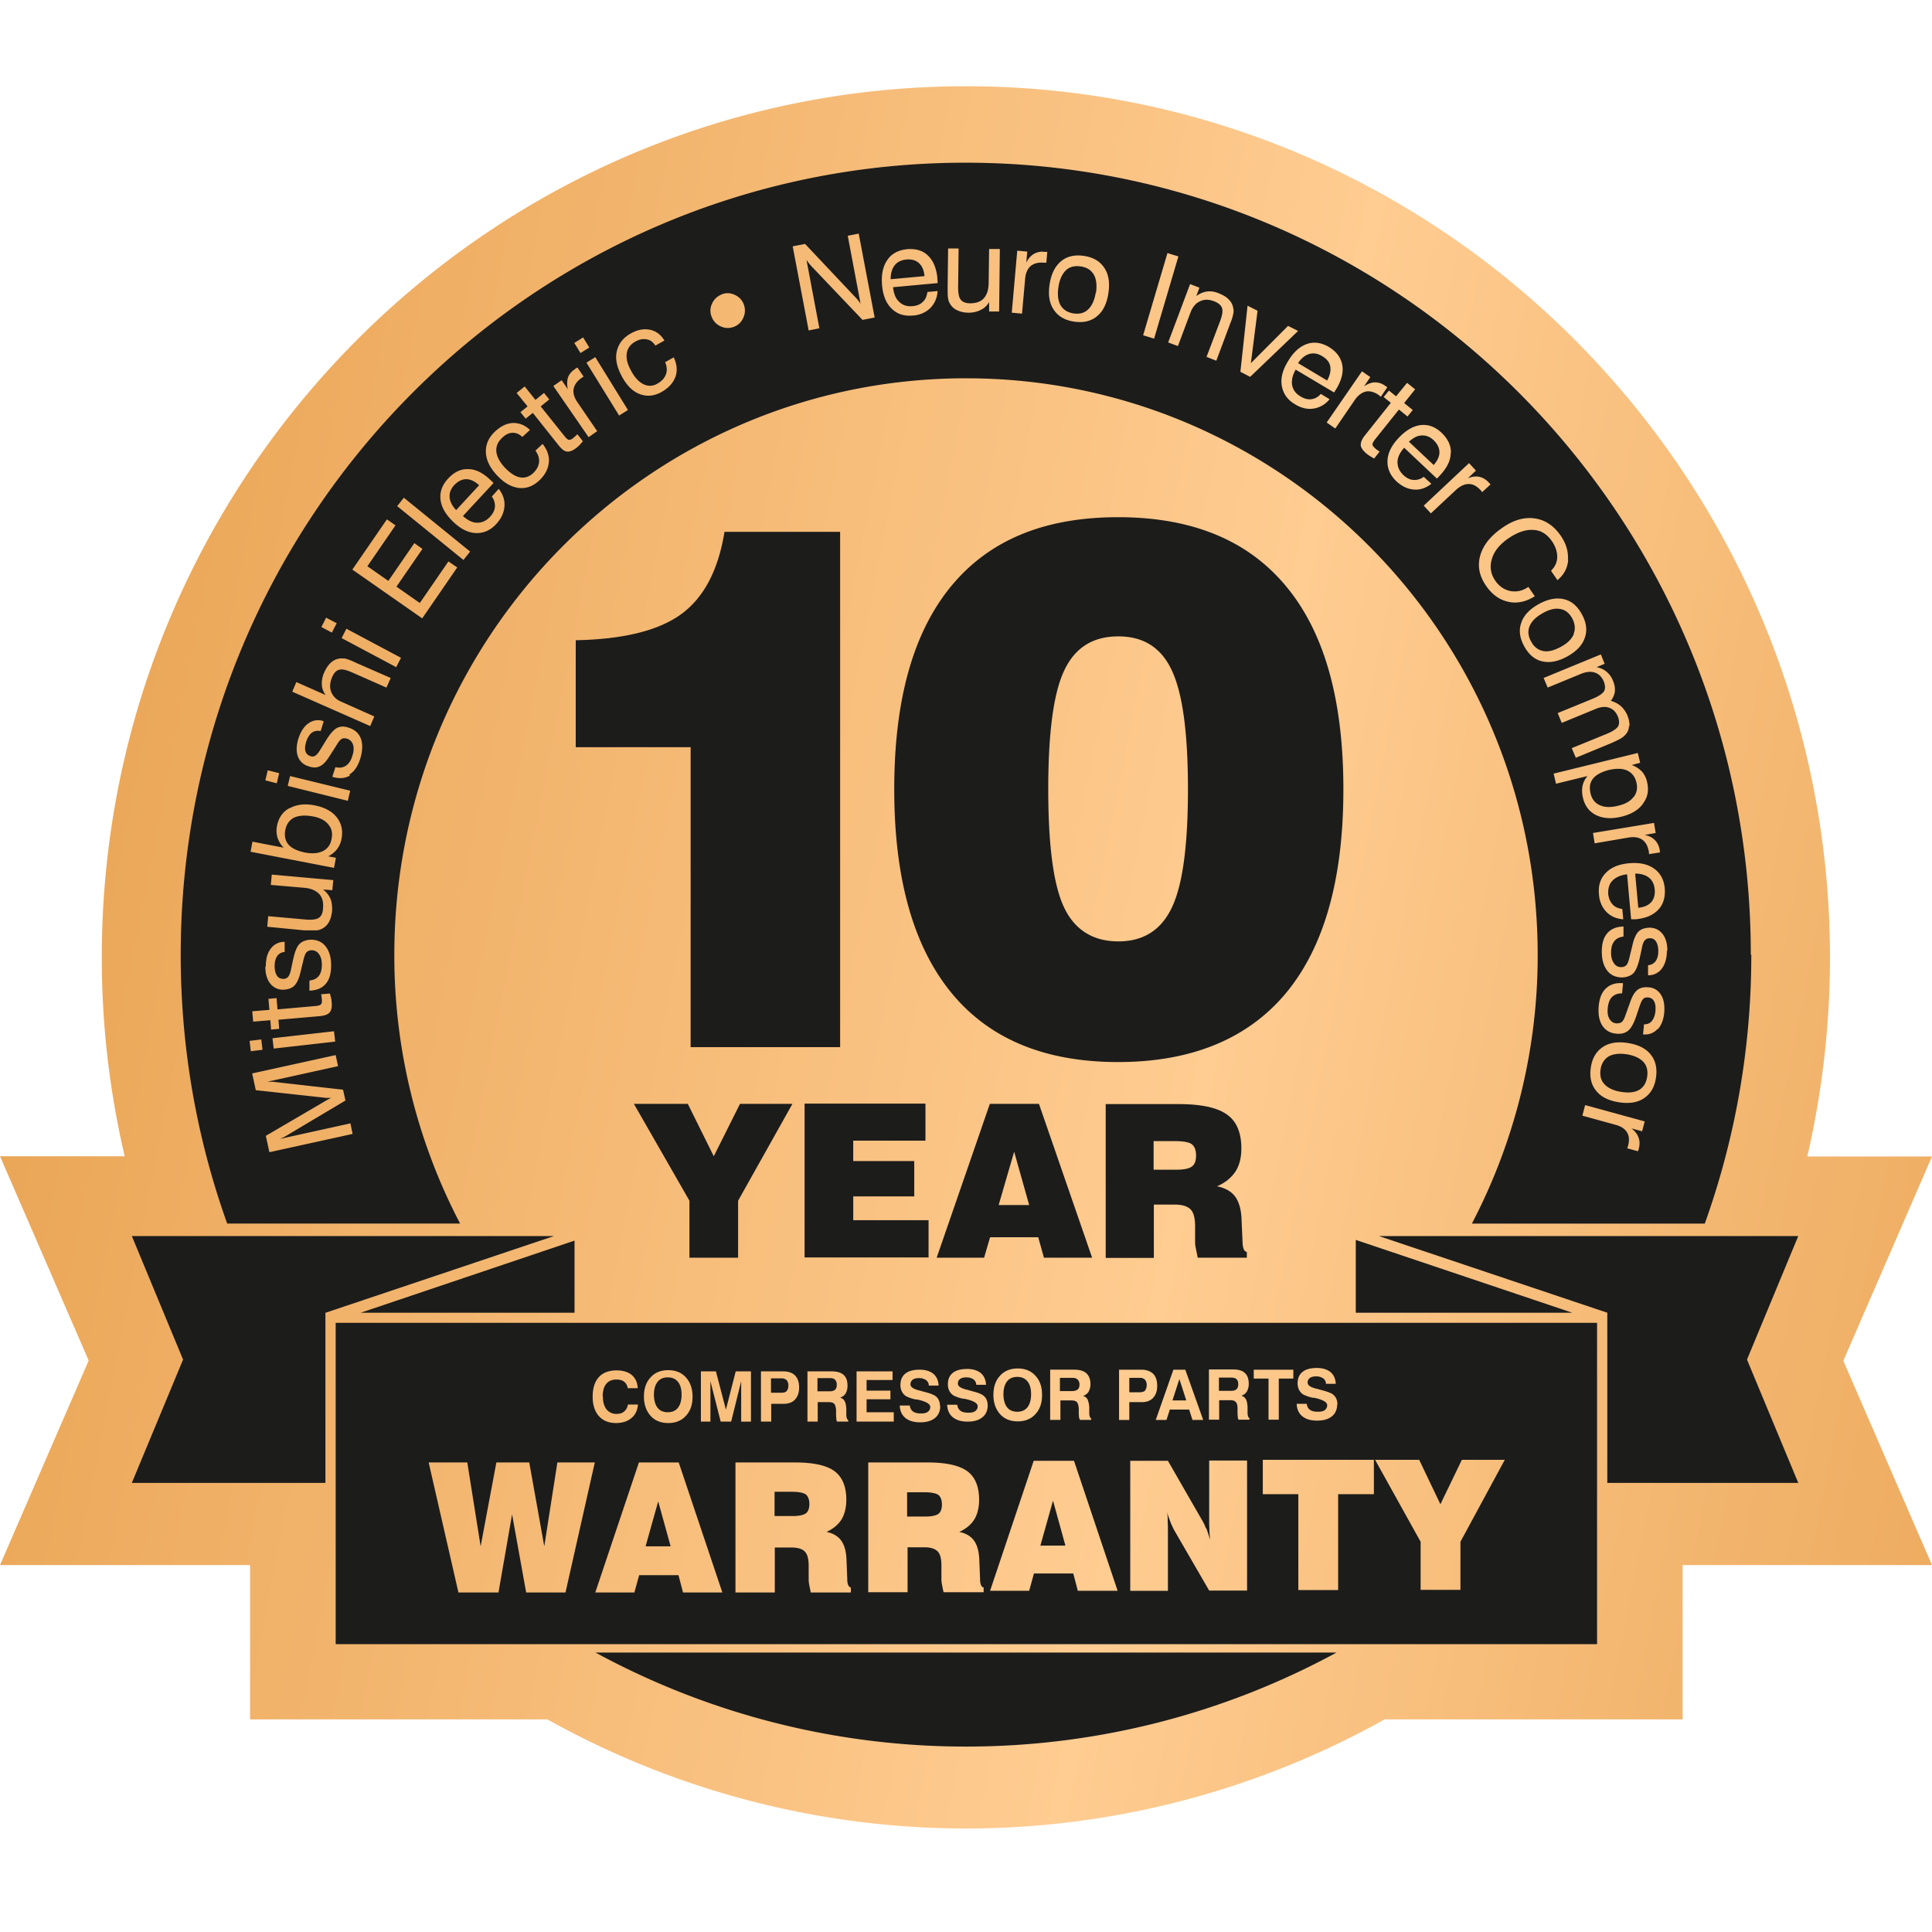
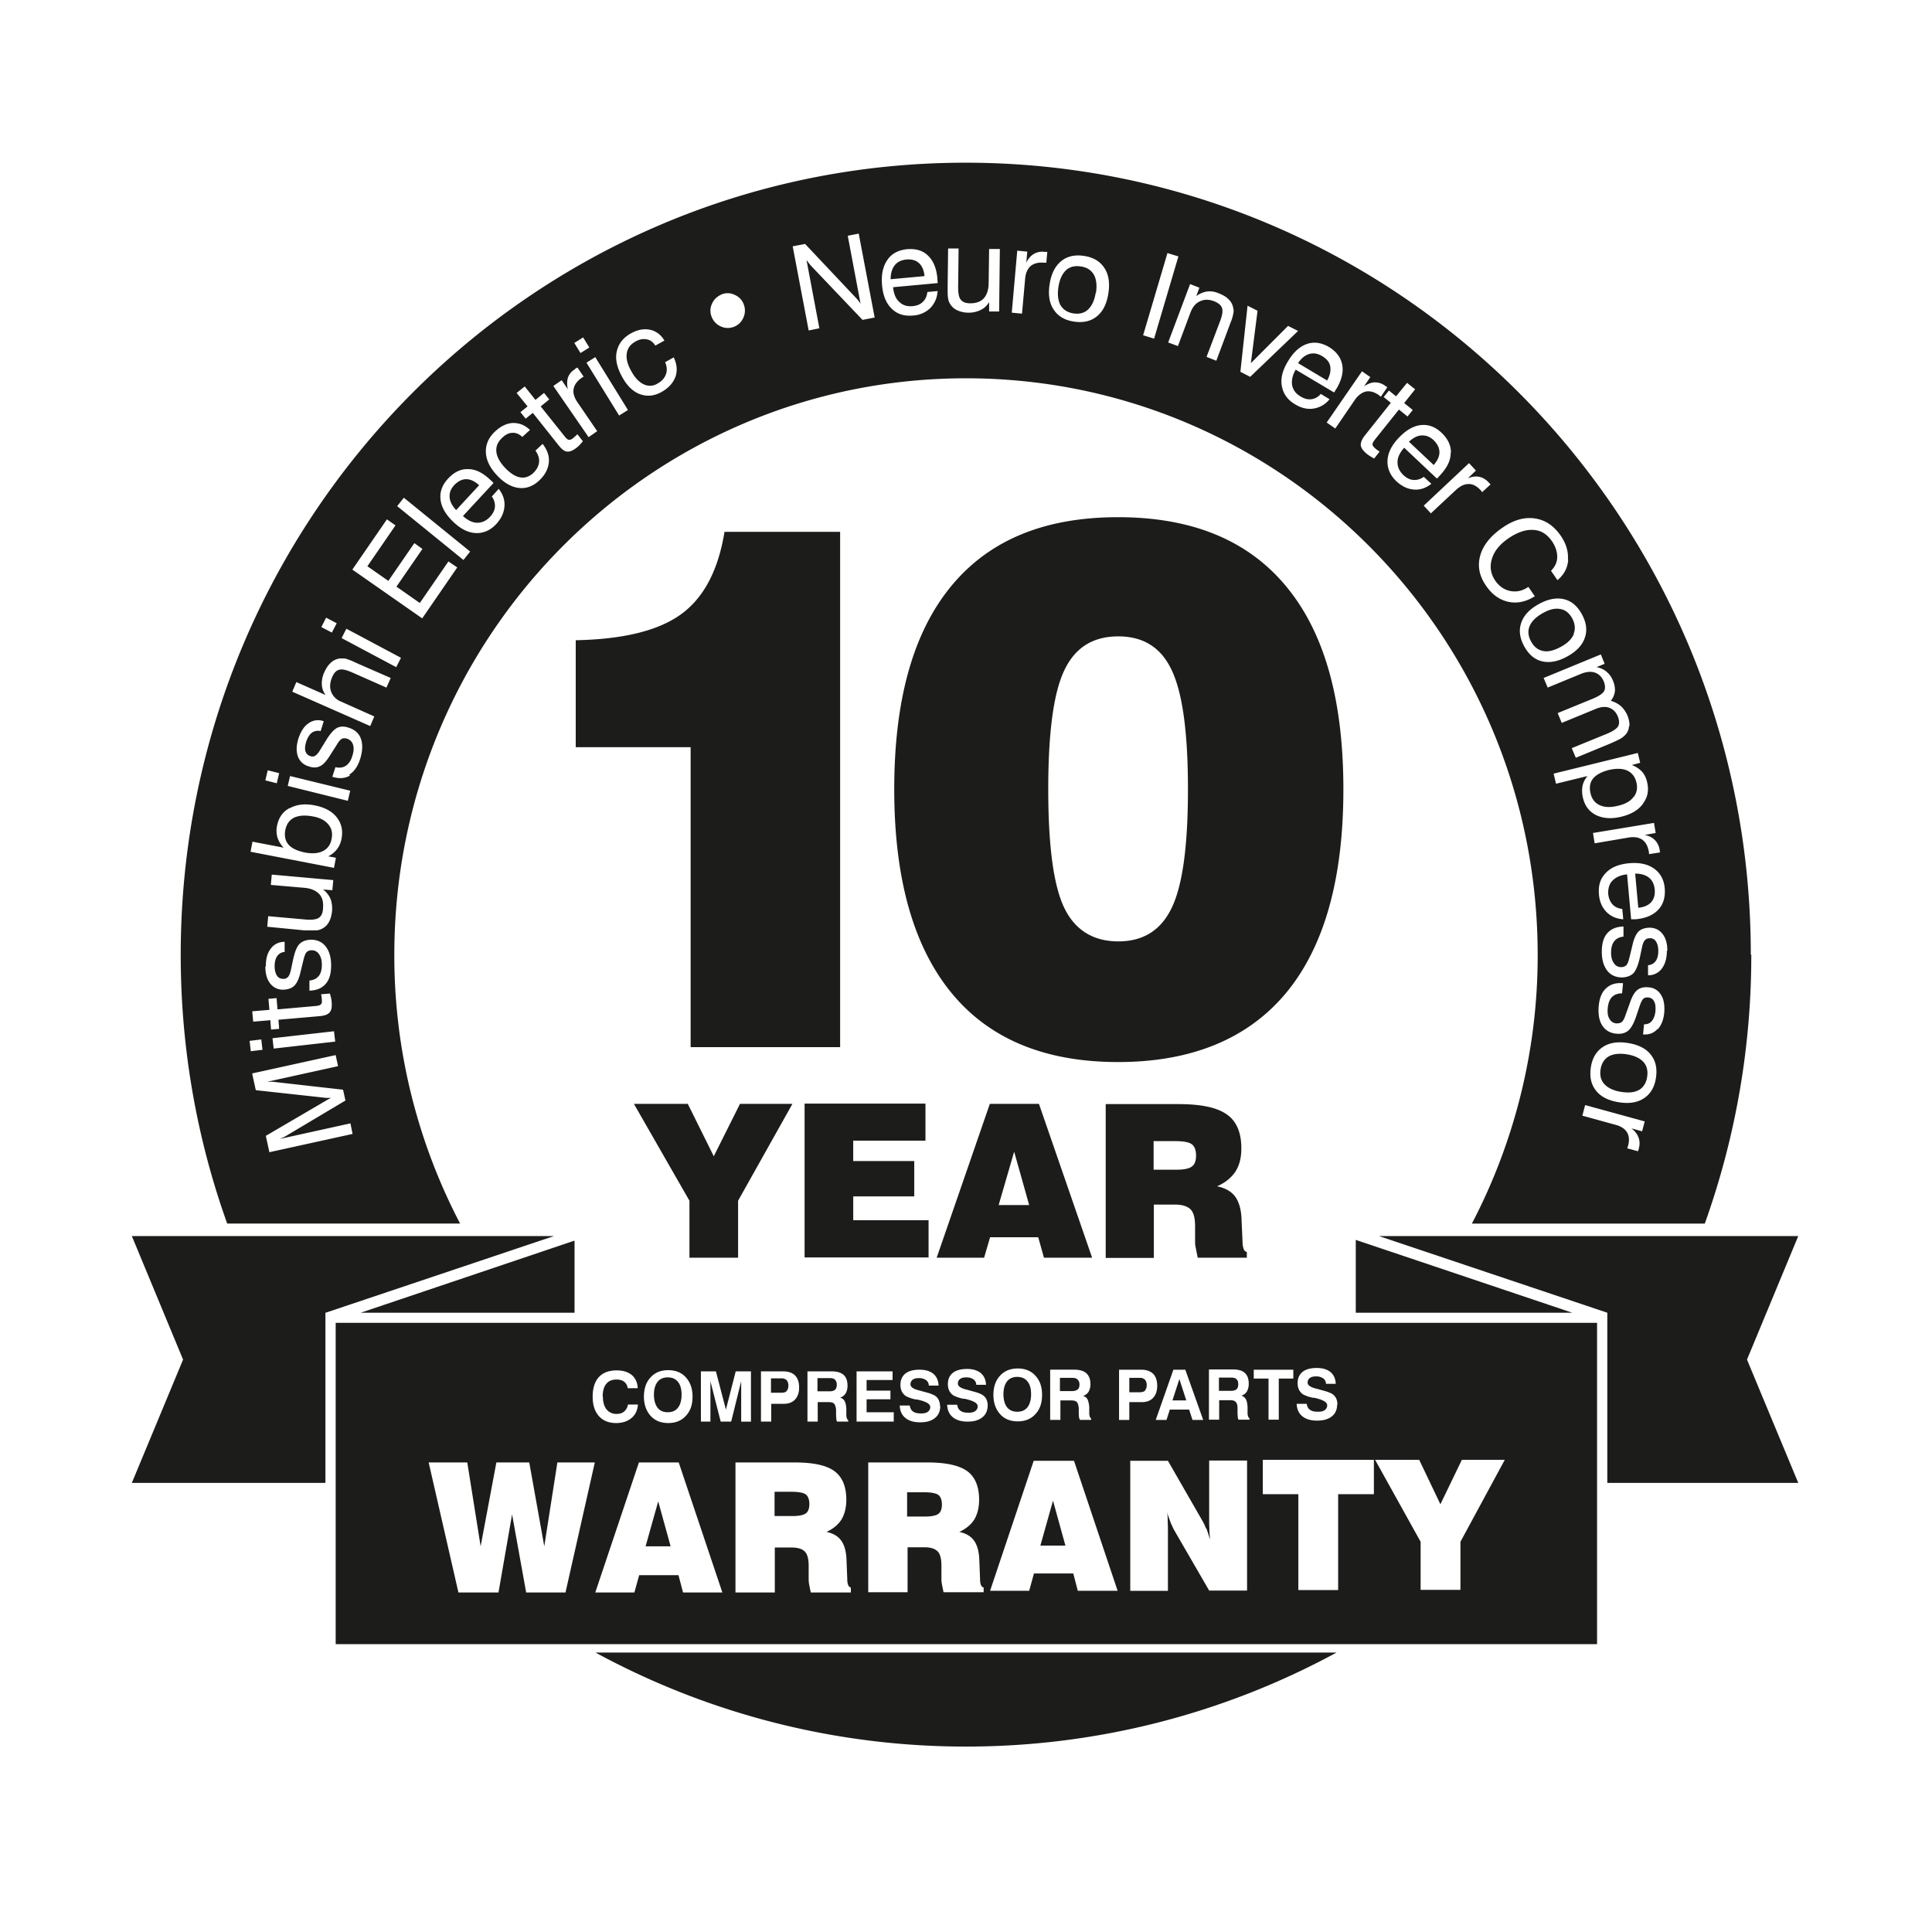
<svg xmlns="http://www.w3.org/2000/svg" width="112" height="112" fill="none">
-   <path d="M5.901 55.493a50.5 50.5 0 001.327 11.536H0l5.141 11.844L0 90.728h14.498v8.945h17.234A49.786 49.786 0 0056 106c8.5 0 16.86-2.187 24.269-6.326h17.275V90.73H112l-5.141-11.843L112 67.043h-7.228a51.255 51.255 0 001.313-11.536C106.085 27.655 83.627 5 56 5 28.373 5 5.901 27.655 5.901 55.493z" fill="url(#paint0_linear_4904_45339)" />
  <path d="M77.477 95.801H34.523A44.92 44.92 0 0056 101.25a44.92 44.92 0 0021.477-5.448zM95 63.198c.262-.153.428-.404.484-.752.055-.349 0-.641-.208-.878-.207-.223-.525-.376-.953-.446-.442-.07-.788-.028-1.05.111-.263.154-.43.405-.484.753-.056.348.013.64.22.864.208.222.526.376.954.445.443.07.788.042 1.05-.111m-77.96-15.786c-.276.14-.442.376-.511.71-.07.349 0 .642.18.85.193.223.497.363.94.46.442.084.787.056 1.064-.083.276-.14.442-.377.497-.71.07-.335 0-.614-.194-.837-.193-.237-.497-.39-.898-.46-.442-.083-.801-.055-1.078.07zm9.384-17.82l1.34-1.45c-.248-.222-.497-.348-.745-.348-.25 0-.47.112-.692.335-.207.223-.29.446-.276.696.014.251.138.502.373.753m25.195-13.376l1.962-.181c-.027-.334-.138-.585-.318-.752-.18-.168-.428-.237-.732-.21-.29.028-.525.14-.677.335-.152.195-.235.46-.235.808zm11.899.808c.07-.446.028-.794-.11-1.059-.153-.264-.387-.432-.747-.487-.345-.056-.636 0-.87.209-.222.209-.374.53-.443.961-.069.446-.027.794.11 1.059.153.265.402.432.747.488.346.055.636-.014.857-.223.221-.21.373-.53.442-.962m13.42 5.072c.166-.293.22-.557.18-.808-.042-.251-.208-.446-.47-.6-.25-.153-.498-.194-.747-.125-.235.07-.456.237-.65.53l1.7 1.017-.013-.014zm6.164 4.918c.22-.25.345-.501.345-.752 0-.25-.11-.474-.332-.697-.22-.209-.456-.292-.69-.278-.25 0-.498.139-.747.362l1.437 1.351-.013.014zm8.126 9.767c.11-.278.083-.571-.083-.892-.18-.32-.415-.501-.705-.543-.304-.056-.635.028-1.022.251-.388.223-.636.474-.747.752-.11.279-.083.585.097.892.166.307.4.488.705.543.304.056.636-.041 1.023-.25.386-.21.635-.46.746-.753m3.469 9.46c.18-.236.235-.529.152-.85-.083-.334-.263-.556-.54-.682-.276-.125-.635-.125-1.063-.028-.429.112-.733.279-.913.502-.18.223-.22.515-.138.864.083.334.263.557.553.682.29.126.65.126 1.078.014.4-.097.691-.264.87-.515m1.01 6.116c.165-.18.234-.432.207-.738-.028-.293-.138-.53-.332-.683-.193-.153-.456-.237-.801-.237l.18 1.979c.331-.028.58-.14.746-.32zm.912 2.815c0 .432-.097.766-.29 1.03a.961.961 0 01-.802.391v-.585a.588.588 0 00.442-.237c.097-.14.152-.334.152-.585 0-.251-.055-.432-.138-.558a.385.385 0 00-.373-.18.347.347 0 00-.277.125c-.069.083-.124.223-.165.446l-.125.585c-.097.418-.22.71-.36.864-.151.153-.372.237-.649.25-.373 0-.663-.125-.87-.39-.208-.265-.318-.627-.318-1.1 0-.46.097-.823.318-1.073.22-.251.525-.377.94-.39v.585c-.236.028-.415.111-.54.278-.124.154-.18.377-.18.655 0 .265.056.46.167.613a.472.472 0 00.414.223.405.405 0 00.304-.111c.07-.07.125-.223.18-.446l.166-.683c.083-.39.207-.655.345-.808.152-.153.36-.223.636-.237.318 0 .567.112.76.349.194.236.29.57.29.989m-.539-2.369c-.29.307-.718.488-1.299.544h-.262l-.235-2.606c-.373.042-.65.167-.843.362-.194.195-.263.46-.25.78.029.251.112.447.25.6.138.153.331.237.566.265l.056.599c-.401-.028-.72-.168-.982-.432-.248-.265-.4-.6-.428-1.031-.041-.502.083-.906.4-1.226.305-.32.747-.502 1.328-.558.607-.056 1.091.042 1.464.307.36.25.58.64.622 1.142.042.516-.083.934-.373 1.24m.083-3.316l-.622.098v-.056c0-.014 0-.056-.014-.098-.055-.32-.18-.543-.373-.682-.207-.14-.47-.181-.801-.126l-1.963.335-.097-.6 3.538-.584.097.585-.636.111c.25.056.456.153.595.307.138.139.235.334.276.57 0 .043 0 .084.014.098v.056m-.981-2.842c-.263.362-.677.613-1.244.752-.567.14-1.05.112-1.465-.083-.4-.195-.663-.53-.774-1.004a1.653 1.653 0 01-.028-.682c.042-.21.138-.404.29-.585l-1.824.445-.138-.585 4.879-1.198.138.571-.484.126c.249.097.429.223.58.376.139.153.25.362.305.613.11.474.041.878-.235 1.24m-.816-4.5a.733.733 0 01-.193.501 1.06 1.06 0 01-.263.223c-.11.07-.29.153-.539.265l-.096.042-1.99.822-.236-.558 2.046-.836c.332-.139.539-.278.636-.418.082-.139.082-.334 0-.557-.111-.279-.277-.446-.512-.53-.22-.083-.497-.055-.788.07l-1.962.808-.235-.57 2.045-.837c.332-.14.54-.279.636-.418.083-.14.083-.32 0-.557-.11-.265-.276-.446-.511-.53-.235-.083-.498-.055-.788.056l-1.962.808-.235-.557 3.317-1.365.22.543-.47.195c.236.042.443.14.595.279.166.139.29.32.373.543.083.209.11.404.097.585a1.168 1.168 0 01-.235.544c.235.07.442.18.594.32.152.14.277.32.373.543.083.223.125.418.11.613m-2.584-5.14c-.138.431-.483.793-1.008 1.086-.525.293-1.01.39-1.451.293-.443-.098-.788-.39-1.05-.864-.263-.474-.332-.934-.18-1.366.138-.432.483-.794 1.008-1.087.526-.292 1.01-.39 1.451-.292.443.097.788.39 1.05.864.263.474.332.933.18 1.365zm-.967-4.515c-.028.46-.235.864-.622 1.184l-.373-.543c.235-.237.36-.502.36-.808 0-.293-.097-.6-.305-.906-.29-.418-.65-.64-1.091-.655-.443-.028-.927.14-1.452.502-.497.348-.815.738-.94 1.184-.138.446-.069.864.194 1.254.235.335.525.53.87.6.36.069.706 0 1.051-.238l.373.544c-.511.32-1.022.432-1.534.32-.511-.111-.94-.418-1.285-.92-.4-.57-.512-1.156-.346-1.755.166-.6.595-1.142 1.286-1.616.635-.446 1.257-.627 1.865-.544.609.084 1.106.418 1.507.99.318.46.456.92.428 1.379M86.39 28.1l-.47.433s-.014-.028-.028-.042c0-.014-.027-.042-.055-.07-.221-.237-.442-.362-.691-.362-.249 0-.484.111-.733.334L82.95 29.76l-.415-.446 2.626-2.466.4.432-.47.446c.25-.098.457-.126.664-.084.194.042.373.14.54.32l.068.07c.014.014.028.028.042.056m-2.308-1.825c0 .432-.208.85-.608 1.282-.056.055-.083.097-.111.125a.368.368 0 01-.083.07l-1.893-1.784c-.25.279-.387.558-.387.836 0 .279.11.53.345.753.18.167.373.264.58.278a.884.884 0 00.595-.181l.442.404c-.318.25-.65.362-1.009.334-.359-.027-.69-.18-1.009-.473-.359-.335-.538-.739-.525-1.184.014-.446.221-.878.622-1.31.415-.446.843-.71 1.285-.767.443-.055.844.084 1.217.432.373.349.566.753.552 1.17m-2.086-3.664l-.622.78.497.405-.304.376-.497-.404-1.382 1.728c-.097.125-.152.222-.152.292 0 .07.055.14.152.223a.588.588 0 00.096.084c.042.027.097.07.166.111l-.318.404a11.59 11.59 0 01-.235-.14 2.025 2.025 0 01-.18-.125c-.22-.18-.345-.348-.359-.501-.013-.153.056-.348.235-.571l1.507-1.895-.415-.335.304-.376.415.335.636-.78.47.375-.014.014zm-1.617-.111l-.36.53-.041-.042c-.014 0-.042-.028-.07-.056-.262-.181-.51-.251-.746-.21-.234.057-.456.21-.65.489l-1.132 1.657-.498-.348 2.046-2.968.483.335-.36.53c.222-.14.43-.224.623-.224.207 0 .4.056.594.195.041.028.07.042.083.056.014 0 .028.028.041.042m-2.943.07s-.07.111-.083.139c-.014.028-.042.056-.056.084l-2.225-1.324c-.193.334-.248.627-.207.906.055.264.207.487.498.654.207.126.414.182.622.154a.828.828 0 00.539-.307l.51.307a1.462 1.462 0 01-.925.543c-.36.056-.719-.028-1.078-.25-.428-.252-.677-.6-.76-1.046-.083-.432.028-.905.332-1.407.304-.53.677-.878 1.091-1.031.415-.153.843-.098 1.286.153.442.265.704.613.787 1.031.083.418-.027.878-.318 1.38m-2.252-3.316l-2.764 2.647-.567-.293.415-3.831.58.292-.387 3.038 2.156-2.16.58.293-.013.014zm-3.745-1.017a2.24 2.24 0 01-.166.543l-.056.153-.76 2.034-.566-.223.787-2.075c.125-.335.166-.586.111-.753-.055-.167-.207-.293-.442-.39-.318-.125-.595-.125-.843 0-.25.111-.429.334-.553.669l-.719 1.922-.566-.209 1.271-3.385.539.209-.18.488c.208-.154.415-.237.622-.265.208-.028.429 0 .664.097.248.098.456.21.594.363a.888.888 0 01.263.501.68.68 0 010 .335m-3.18-3.33l-1.409 4.765-.636-.195 1.41-4.765.636.194zm-4.062 2.16c-.097.598-.318 1.044-.678 1.323-.345.278-.787.376-1.326.292-.54-.083-.926-.32-1.175-.71-.249-.376-.318-.878-.221-1.477.097-.6.318-1.031.677-1.324.346-.278.788-.376 1.327-.292.539.083.926.32 1.175.71.248.376.317.878.22 1.477zm-3.538-2.44l-.056.642h-.152c-.318-.028-.566.042-.76.195-.18.167-.29.404-.318.752l-.18 2.007-.594-.056.318-3.595.58.056-.055.64c.111-.236.263-.403.429-.5a.936.936 0 01.622-.126h.097c.013 0 .041 0 .055.014m-2.737-.168l-.041 3.61h-.58v-.544c-.125.209-.29.362-.498.46a1.552 1.552 0 01-.705.153c-.249 0-.47-.056-.65-.14a.91.91 0 01-.414-.376.739.739 0 01-.11-.306c-.028-.126-.028-.307-.028-.558v-.167l.027-2.173h.608l-.027 2.229c0 .362.041.6.152.738.11.14.29.21.553.21.345 0 .608-.098.787-.293.18-.21.277-.502.277-.906l.027-1.95h.609l.013.014zm-6.191 2.202c.041.376.152.669.36.85.193.195.455.278.773.25.249-.027.442-.097.594-.25.153-.14.235-.335.263-.571l.594-.056c-.027.404-.18.738-.428.99a1.57 1.57 0 01-1.023.431c-.497.042-.898-.084-1.216-.404-.318-.307-.498-.752-.553-1.338-.055-.613.042-1.1.304-1.477.249-.376.636-.57 1.133-.627.512-.041.926.07 1.23.377.304.292.484.724.54 1.31 0 .07 0 .125.013.167v.111l-2.57.237h-.014zm-1.05 1.756l-.72.139-2.998-3.149s-.083-.098-.124-.153l-.125-.168.746 3.957-.621.126-.926-4.877.718-.139 2.93 3.107s.124.125.166.195a.709.709 0 01.124.181l-.746-3.957.636-.125.926 4.876.014-.014zm-7.63.013a.945.945 0 01-.552.53.962.962 0 01-.76-.028.987.987 0 01-.525-.557.928.928 0 01.027-.767c.11-.25.304-.418.553-.53a.907.907 0 01.76.029.947.947 0 01.525.557.985.985 0 01-.027.766zm-3.938 3.428c-.124.348-.387.64-.802.878-.428.237-.843.278-1.257.125-.415-.153-.76-.502-1.037-1.017-.29-.53-.4-1.017-.304-1.449.097-.446.36-.794.802-1.045.387-.223.76-.293 1.12-.223.345.07.635.279.842.627l-.525.293c-.138-.21-.304-.335-.511-.363-.208-.041-.429 0-.664.14-.29.167-.442.39-.483.682-.042.293.041.627.262 1.018.208.39.456.64.719.766a.824.824 0 00.801-.042c.25-.14.401-.306.484-.53.083-.208.07-.445-.041-.71l.497-.279c.194.404.221.78.097 1.143m-4.644-1.157l1.894 3.066-.512.32-1.893-3.065.511-.32zm-.345-.557l-.512.32-.359-.585.511-.32.36.585zm-.83 1.24s.07-.042.083-.056a.104.104 0 00.056-.027l.36.529s-.029.014-.042.028c-.014 0-.042.028-.083.056-.263.18-.415.404-.456.64-.042.237.041.502.235.78l1.133 1.659-.498.348-2.045-2.968.484-.334.359.53a1.363 1.363 0 010-.67.907.907 0 01.4-.487m-1.478 1.742l-.497.404 1.382 1.727c.096.126.18.195.248.21a.36.36 0 00.249-.098c.028-.028.055-.056.097-.084.041-.028.083-.083.152-.14l.318.405c-.07.084-.125.14-.18.209-.055.056-.11.098-.152.14-.221.18-.415.264-.567.25-.152 0-.318-.125-.497-.348l-1.507-1.895-.414.334-.304-.376.414-.334-.635-.78.47-.377.621.78.498-.404.304.377zm-2.087 1.365c.36 0 .677.125.968.404l-.443.404c-.18-.167-.373-.25-.58-.237-.207 0-.415.112-.608.307-.235.223-.346.488-.318.78.027.293.193.6.484.92.304.32.594.515.87.57.29.057.54-.027.774-.236.207-.195.318-.404.346-.627.027-.223-.042-.446-.208-.683l.415-.39c.276.349.4.71.36 1.087-.042.376-.222.725-.567 1.045-.36.334-.76.474-1.189.418-.442-.056-.857-.307-1.258-.738-.414-.446-.621-.892-.635-1.338-.014-.446.166-.85.539-1.198.332-.307.677-.474 1.036-.488m-2.598 2.675c.428 0 .843.21 1.271.613.056.056.097.084.125.112.028.028.041.055.069.083l-1.769 1.91c.276.25.553.39.83.39.276 0 .524-.112.745-.35.166-.18.263-.375.277-.57a.898.898 0 00-.18-.6l.401-.445c.249.32.36.654.332 1.017-.028.362-.18.696-.47 1.017-.332.362-.733.543-1.175.53-.442-.015-.87-.224-1.299-.628-.442-.418-.705-.85-.76-1.295-.055-.446.083-.85.428-1.226.346-.377.733-.572 1.161-.558m.125 4.78l-.387.487-3.842-3.121.387-.488 3.842 3.121zm-4.326-1.52l-1.63 2.37 1.215.849 1.507-2.188.47.335-1.507 2.187 1.354.948 1.659-2.41.511.348-2.031 2.953-4.05-2.828 2.004-2.912.498.349zm-2.847 5.992l3.165 1.686-.277.543-3.165-1.686.277-.543zm-.415 1.727c.097-.014.208 0 .332 0 .11.028.29.084.525.195l.152.07 1.976.864-.248.557-2.018-.892c-.332-.139-.567-.195-.733-.139-.165.042-.304.195-.4.432-.125.307-.152.571-.056.836a1 1 0 00.567.571l1.935.864-.235.558-4.52-1.993.236-.557 1.7.752a1.061 1.061 0 01-.222-.599 1.528 1.528 0 01.125-.683c.11-.25.235-.445.387-.585a.936.936 0 01.511-.25m-.166-2.035l-.276.53-.608-.32.276-.544.608.32v.014zm-2.695 8.848l3.483.85-.138.585-3.483-.864.138-.585v.014zm-.027 1.867c.4-.223.884-.28 1.45-.168.567.112.996.335 1.272.683.277.348.373.753.29 1.226a1.43 1.43 0 01-.262.627 1.538 1.538 0 01-.512.418l.443.084-.11.585-4.838-.934.11-.585 1.811.349a1.464 1.464 0 01-.36-.586 1.414 1.414 0 01-.027-.682c.097-.474.332-.822.733-1.031m-.609-2.02l-.138.585-.663-.168.138-.585.663.167zM14.47 60.34l.677-.083.07.6-.678.083-.07-.6zm4.892-.557l.07.6-3.566.404-.07-.6 3.566-.404zm-3.952-3.761c0-.433.082-.767.29-1.032a.954.954 0 01.788-.39h.013v.586a.56.56 0 00-.428.236c-.097.14-.152.335-.152.585 0 .251.055.432.138.558.083.125.207.181.373.181a.35.35 0 00.277-.125c.069-.084.124-.237.166-.446l.124-.586c.097-.417.207-.71.36-.863.151-.154.372-.237.649-.251.373 0 .663.125.87.39.208.265.318.627.318 1.1 0 .46-.096.823-.318 1.074-.22.25-.525.376-.94.39v-.586c.236-.027.415-.11.54-.264.124-.154.18-.376.18-.655 0-.265-.056-.46-.167-.613a.488.488 0 00-.414-.223.406.406 0 00-.304.111c-.07.07-.125.223-.18.446l-.166.683c-.082.376-.207.655-.359.808-.152.153-.36.223-.636.237a.922.922 0 01-.76-.348c-.193-.237-.29-.572-.29-.99m.76 3.066l.041.543-.47.042-.04-.543-.996.083-.055-.6.995-.083-.055-.64.47-.042.055.654 2.197-.195c.166-.014.263-.041.318-.097.055-.056.07-.14.055-.265 0-.028 0-.084-.013-.125 0-.056-.014-.112-.028-.195l.511-.042c.028.097.042.181.07.265.013.083.027.153.027.209.028.278 0 .487-.11.613-.097.125-.29.195-.567.223l-2.405.209v-.014zm2.585-6.465c.027-.349-.042-.627-.236-.822-.193-.195-.483-.32-.87-.349L15.7 51.3l.055-.599 3.566.32-.056.586-.538-.042c.193.14.331.32.428.53.083.208.11.445.097.71-.028.25-.083.46-.18.64a.905.905 0 01-.4.391.775.775 0 01-.319.097h-.718l-2.143-.209.056-.612 2.183.195c.346.027.595 0 .747-.098.152-.097.235-.279.248-.543m-4.09 9.558l4.823-1.06.138.642-4.105.905h.222c.069 0 .152 0 .22.014l3.953.446.139.627-3.414 2.034s-.11.07-.18.098c-.069.028-.138.07-.22.097l4.104-.905.124.613-4.823 1.059-.207-.948 3.427-2.006c.097-.056.166-.098.221-.125.055-.028.097-.056.138-.07h-.22c-.07 0-.139 0-.194-.014l-3.953-.432-.207-.947.014-.028zm5.652-17.263c-.29.167-.622.195-1.023.07l.18-.558c.235.056.442.028.608-.084.166-.111.29-.292.373-.57.083-.252.097-.46.042-.642a.52.52 0 00-.332-.348c-.124-.042-.235-.042-.318 0-.097.056-.193.167-.304.362l-.373.585c-.207.335-.4.558-.594.641-.194.098-.415.098-.677 0a.916.916 0 01-.608-.585c-.097-.293-.083-.627.041-1.03.138-.405.332-.712.594-.879a.92.92 0 01.87-.111l-.179.571a.624.624 0 00-.497.084c-.139.097-.249.278-.332.501-.069.237-.097.418-.055.572.041.139.138.25.29.292a.3.3 0 00.29-.028c.083-.055.194-.18.304-.376l.318-.515c.221-.363.429-.6.622-.711.194-.098.428-.111.691-.014.36.111.594.334.705.641.11.32.097.697-.041 1.156-.139.446-.36.753-.636.92m71.492 19.743l.152-.585 3.455.947-.152.572-.621-.168c.207.154.345.335.414.53.07.195.083.404.014.64 0 .043-.014.07-.028.098a.106.106 0 01-.027.056l-.608-.167s0-.028.013-.056a.29.29 0 01.028-.084c.083-.306.07-.57-.055-.78-.125-.209-.346-.362-.677-.446l-1.922-.53.014-.027zm3.552-.975c-.373.25-.87.32-1.465.223-.594-.098-1.036-.32-1.313-.683-.276-.349-.373-.794-.29-1.338.083-.543.318-.933.705-1.184.373-.25.87-.32 1.465-.223.594.098 1.036.32 1.313.683.276.348.373.794.29 1.337-.083.544-.318.934-.705 1.185zm.788-4.013c-.221.237-.498.334-.83.306l.056-.585c.193 0 .345-.055.456-.195.11-.14.18-.32.207-.571.014-.25 0-.432-.083-.571-.069-.14-.193-.21-.359-.223-.11 0-.207.014-.276.097-.07.07-.138.223-.208.432l-.193.572c-.138.404-.29.682-.456.822-.166.139-.387.209-.677.18-.373-.027-.65-.194-.83-.473-.18-.279-.248-.655-.207-1.129.042-.46.18-.808.428-1.03.236-.224.567-.335.982-.293l-.055.585c-.25 0-.429.07-.581.209-.138.14-.221.348-.249.64-.027.266 0 .475.097.628.083.153.221.25.4.265.125 0 .236-.014.319-.084.083-.07.152-.209.22-.418l.236-.655c.124-.376.262-.627.428-.766.166-.14.387-.195.663-.167a.886.886 0 01.72.432c.165.25.22.599.193 1.017-.042.432-.166.752-.387.989m5.403-4.347c0-25.344-20.384-45.895-45.524-45.895-25.139 0-45.496 20.579-45.496 45.923 0 5.461.953 10.714 2.695 15.577h13.502a33.52 33.52 0 01-3.814-15.577c0-18.462 14.843-33.425 33.14-33.425 18.299 0 33.142 14.963 33.142 33.425a33.52 33.52 0 01-3.814 15.577h13.502a46.08 46.08 0 002.695-15.577" fill="#1C1C1B" />
  <path d="M55.143 57.541c2.197 2.69 5.431 4.027 9.674 4.027 4.243 0 7.519-1.338 9.744-4.013 2.21-2.675 3.316-6.604 3.316-11.801s-1.105-9.098-3.316-11.76c-2.212-2.675-5.46-4.012-9.744-4.012s-7.49 1.337-9.688 4.013c-2.197 2.675-3.289 6.59-3.289 11.759 0 5.169 1.106 9.098 3.303 11.787zm12.798-4.946c-.622 1.324-1.659 1.978-3.11 1.978-1.451 0-2.515-.654-3.137-1.95-.622-1.296-.926-3.595-.926-6.87 0-3.273.304-5.572.926-6.882.622-1.324 1.658-1.979 3.137-1.979s2.502.67 3.11 1.993c.622 1.337.926 3.623.926 6.869 0 3.246-.304 5.531-.926 6.841zm-19.238 8.109V30.832H42c-.36 2.215-1.189 3.803-2.502 4.765-1.313.961-3.358 1.463-6.122 1.518v6.2h6.661v17.389h8.666zM66.89 72.91v-3.08h1.203c.442 0 .746.098.926.279.18.18.262.515.262.975v.892c0 .083 0 .209.042.376.027.153.069.348.11.557h2.847v-.334c-.152-.014-.235-.21-.249-.558v-.027l-.055-1.24c-.014-.6-.138-1.045-.36-1.366-.22-.306-.58-.515-1.063-.613.484-.209.829-.502 1.064-.85.235-.362.345-.808.345-1.351 0-.906-.276-1.575-.843-1.965-.566-.404-1.492-.599-2.819-.599h-4.201v8.917h2.777l.014-.014zm0-6.758h1.203c.497 0 .829.055.995.18.166.126.249.35.249.656 0 .306-.083.53-.25.64-.165.126-.483.182-.925.182h-1.286v-1.672l.014.014zm-9.84 6.757l.346-1.184h2.791l.332 1.184h2.792l-3.082-8.917h-2.847L54.3 72.91h2.764-.014zm1.742-6.144l.87 3.093h-1.769l.899-3.093zm-4.962 6.144v-2.173h-4.367v-1.38H53v-2.048h-3.538v-1.184h4.188v-2.146h-7.007v8.917h7.172l.014.014zm-11.042 0v-3.302l3.15-5.615h-3.04l-1.52 3.038-1.506-3.038h-3.124l3.22 5.615v3.302h2.82zm11.609 13.752c-.138-.097-.415-.153-.816-.153h-.995v1.407h1.05c.374 0 .623-.056.76-.153.139-.098.208-.293.208-.544 0-.25-.069-.446-.207-.557zm-16.972 2.982h1.452l-.72-2.606-.732 2.606zm1.88-8.04c.138-.18.207-.431.207-.752 0-.32-.069-.571-.207-.738-.138-.182-.346-.265-.594-.265-.25 0-.456.083-.595.265-.138.18-.207.431-.207.738 0 .306.07.571.207.752.139.181.332.265.595.265.262 0 .456-.084.594-.265zm6.288-.961c.07-.07.11-.167.11-.32a.475.475 0 00-.096-.307.406.406 0 00-.304-.111h-.608v.836h.58c.152 0 .263-.028.332-.098m2.792-.07c.069-.055.11-.153.11-.292a.434.434 0 00-.096-.293c-.07-.07-.166-.097-.304-.097h-.72v.766h.692c.152 0 .262-.028.332-.098m-1.7 7.176c.138-.098.207-.293.207-.543 0-.251-.07-.446-.207-.558-.139-.097-.415-.153-.816-.153h-.995v1.407h1.05c.36 0 .623-.056.76-.153zm12.853-6.158c.138-.182.207-.432.207-.753 0-.32-.07-.571-.207-.738-.139-.181-.346-.265-.595-.265-.248 0-.456.084-.594.265-.138.18-.207.432-.207.738 0 .307.069.571.207.753.138.18.345.264.594.264.25 0 .456-.083.595-.264zm2.902-1.018c.069-.055.11-.153.11-.292a.379.379 0 00-.11-.293c-.07-.07-.166-.097-.304-.097h-.719v.766h.691c.152 0 .263-.028.332-.097M60.312 89.6h1.451l-.719-2.606-.732 2.606zm6.053-8.987c.07-.07.11-.167.11-.32a.475.475 0 00-.096-.307.405.405 0 00-.304-.111h-.608v.836h.58c.152 0 .263-.028.346-.098m1.575.571h.802l-.4-1.24-.402 1.24zm3.704-.64c.07-.056.11-.154.11-.293 0-.14-.027-.223-.096-.293-.07-.07-.166-.097-.304-.097h-.719v.766h.691c.152 0 .263-.028.332-.097m15.548 4.096l-2.57 4.751v2.787h-2.309v-2.787l-2.64-4.751h2.557l1.23 2.577 1.244-2.577h2.488zm-9.66 1.992v5.56h-2.308v-5.56h-2.06v-1.992h6.44v1.992h-2.073zm-.056-5.225c0 .307-.097.544-.304.711-.207.167-.484.25-.857.25s-.65-.083-.857-.25c-.207-.167-.317-.404-.331-.725h.58c.028.154.083.28.194.349.11.083.262.111.47.111.165 0 .304-.028.386-.097a.325.325 0 00.139-.279c0-.181-.249-.32-.747-.432h-.069a2.145 2.145 0 01-.58-.195.723.723 0 01-.235-.265.855.855 0 01-.083-.39c0-.278.097-.501.29-.655.194-.153.47-.223.83-.223.331 0 .594.084.787.237.194.168.29.39.304.683h-.566a.39.39 0 00-.166-.32.7.7 0 00-.415-.112c-.152 0-.276.028-.36.098-.082.055-.123.153-.123.264 0 .154.165.265.497.349.083.014.152.041.207.055.208.056.36.098.443.126.082.028.165.07.234.097a.69.69 0 01.263.265.853.853 0 01.083.39m-2.557-1.519h-.843V82.3h-.594v-2.382h-.857v-.516h2.294v.516zM72.446 82.3h-.65s-.04-.084-.04-.153c0-.056-.015-.126-.015-.21v-.306c0-.18-.041-.306-.11-.362-.055-.07-.166-.098-.332-.098h-.622V82.3h-.594v-2.912h1.396c.318 0 .552.07.69.209.153.14.222.348.222.627a.9.9 0 01-.11.446.557.557 0 01-.319.237.449.449 0 01.263.209c.055.097.083.237.097.432v.348c0 .167.041.279.11.32v.084h.014zm-2.515 6.298c.069.18.138.404.221.655a19.77 19.77 0 01-.041-.446c0-.168-.014-.362-.014-.585v-3.553h2.197v7.537h-2.197l-2.018-3.483c-.055-.097-.124-.25-.207-.432-.07-.195-.152-.404-.222-.64.028.125.042.264.042.417 0 .154.014.349.014.613v3.54h-2.184v-7.538h2.184l2.017 3.51c.056.098.125.237.194.419m-.166-6.298h-.622l-.193-.6h-1.12l-.193.6H67l1.023-2.912h.69l1.037 2.912zm-2.667-1.978c0 .306-.083.529-.235.696-.152.167-.373.25-.65.25h-.732v1.032h-.594v-2.912h1.285c.304 0 .525.084.69.237.153.153.236.39.236.697zM62.482 92.22l-.263-1.003h-2.28l-.277 1.003h-2.266l2.529-7.537h2.336l2.529 7.537h-2.308zm.774-9.906h-.65s-.041-.084-.055-.153c0-.056-.014-.126-.014-.21v-.306c-.014-.18-.055-.306-.11-.362-.056-.07-.166-.098-.332-.098h-.622v1.129h-.594v-2.912h1.395c.318 0 .553.07.705.209.152.14.235.348.235.627a.89.89 0 01-.11.446.557.557 0 01-.318.237c.124.041.22.111.262.209.042.097.083.237.097.432v.348c0 .167.041.279.11.32v.084zm-2.847-1.45c0 .475-.125.837-.387 1.116-.25.278-.595.418-1.023.418-.428 0-.774-.14-1.023-.418-.248-.28-.387-.655-.387-1.115 0-.46.125-.836.387-1.115.249-.278.595-.418 1.023-.418.428 0 .774.14 1.023.418.262.279.387.641.387 1.115zm-3.151.586c0 .307-.097.543-.305.71-.207.168-.483.252-.856.252s-.65-.084-.857-.251c-.208-.168-.318-.404-.332-.725h.58c.028.153.084.279.194.348.11.084.263.112.47.112.166 0 .304-.028.387-.098a.325.325 0 00.138-.278c0-.181-.249-.32-.76-.432h-.069a2.142 2.142 0 01-.58-.195.722.722 0 01-.236-.265.854.854 0 01-.082-.39c0-.279.096-.502.29-.655.193-.153.47-.223.829-.223.332 0 .594.084.788.237.193.167.29.39.304.683h-.567a.39.39 0 00-.166-.32.7.7 0 00-.414-.112c-.152 0-.277.028-.36.097-.083.056-.124.154-.124.265 0 .153.166.265.498.348.083.014.152.042.207.056.207.056.36.098.442.126.083.027.166.07.235.097.11.07.207.153.263.265a.855.855 0 01.083.39m-2.75 0c0 .306-.097.543-.305.71-.207.168-.483.251-.857.251-.373 0-.65-.083-.856-.25-.208-.168-.318-.405-.332-.725h.58c.028.153.083.279.194.348.11.084.262.112.47.112.166 0 .304-.028.387-.098a.325.325 0 00.138-.278c0-.181-.249-.32-.76-.432h-.069a2.144 2.144 0 01-.58-.195.723.723 0 01-.236-.265.854.854 0 01-.083-.39c0-.279.097-.502.29-.655.194-.153.47-.223.83-.223.331 0 .594.084.788.237.193.167.29.39.304.683h-.567a.39.39 0 00-.166-.32.7.7 0 00-.414-.112c-.153 0-.277.028-.36.097a.324.324 0 00-.124.265c0 .153.166.265.483.348.083.014.153.042.208.056.207.056.36.097.442.125.083.028.166.07.235.098a.61.61 0 01.263.265.854.854 0 01.082.39m-2.667.877h-2.17V79.5h2.087v.502h-1.506v.613h1.382v.502h-1.382v.752h1.575v.53l.014.014zm-2.501 9.907h-2.322c-.042-.181-.07-.335-.097-.474-.027-.14-.027-.237-.027-.32v-.753c0-.39-.07-.668-.222-.822-.138-.153-.4-.237-.76-.237h-.981v2.606h-2.28V84.78h3.44c1.079 0 1.839.167 2.295.502.456.334.691.891.691 1.658 0 .46-.097.836-.276 1.142-.194.307-.484.544-.871.725.4.083.691.264.87.53.18.264.277.64.29 1.142l.042 1.045v.028c0 .292.083.46.208.473v.293zm-.152-9.906h-.65s-.041-.084-.041-.154c0-.055-.014-.125-.014-.209v-.306c-.014-.181-.055-.307-.11-.362-.056-.07-.167-.098-.332-.098h-.622v1.129h-.595v-2.913h1.396c.318 0 .553.07.705.21.152.139.221.348.221.626 0 .182-.041.32-.11.446a.557.557 0 01-.318.237c.124.042.22.112.262.21.056.097.083.236.097.431v.348c0 .168.042.28.11.32v.085zm-2.847-1.979c0 .306-.083.53-.235.697-.152.167-.373.25-.65.25h-.732v1.032h-.595v-2.913H45.4c.304 0 .539.084.69.237.153.154.236.39.236.697zm-3.359 1.978v-2.34l-.58 2.34h-.608l-.595-2.34v2.34h-.552V79.5h.87l.58 2.216.568-2.216h.884v2.913h-.567zm-2.819-1.448c0 .473-.124.835-.387 1.114-.249.279-.594.418-1.023.418-.428 0-.774-.14-1.022-.418-.25-.279-.387-.655-.387-1.114 0-.46.124-.837.387-1.115.248-.279.594-.418 1.022-.418.429 0 .774.14 1.023.418.249.278.387.64.387 1.115zm-3.137 3.817h2.335l2.53 7.538h-2.28l-.263-1.003h-2.28l-.277 1.003h-2.267l2.53-7.538h-.028zm-2.06-3.817c0 .32.07.557.208.738a.721.721 0 00.58.265c.18 0 .332-.042.443-.14a.646.646 0 00.22-.404h.581c-.027.335-.152.6-.373.78-.235.196-.525.293-.898.293-.429 0-.76-.14-.995-.404-.235-.265-.36-.64-.36-1.128 0-.488.125-.878.36-1.13.235-.264.594-.39 1.036-.39.373 0 .663.098.87.266.208.18.333.431.346.766h-.58a.564.564 0 00-.207-.376c-.111-.084-.25-.126-.443-.126-.262 0-.456.084-.594.251-.138.167-.207.418-.207.739m-2.64 3.817h2.184l-1.7 7.538h-2.28l-.816-4.528-.788 4.528h-2.322L24.85 84.78h2.239l.774 4.863.912-4.863h1.907l.87 4.863.76-4.863h-.013zm18.022 0h3.441c1.078 0 1.838.167 2.308.502.456.334.691.891.691 1.658 0 .46-.097.836-.276 1.142-.194.307-.484.544-.871.725.4.083.691.264.87.53.18.264.277.64.29 1.142l.042 1.045v.028c0 .292.083.46.208.473v.279H54.7c-.042-.181-.07-.335-.097-.474-.028-.14-.028-.237-.028-.32v-.753c0-.39-.069-.669-.22-.822-.153-.153-.401-.237-.76-.237h-.982v2.606h-2.28v-7.538l-.014.014zm42.276-8.095H19.46v18.628h73.123V76.685h.014zM18.878 76.1l13.24-4.445H7.643l2.97 7.162-2.97 7.147h11.222V76.1h.014zm2.032 0h12.397v-4.18L20.91 76.1zm70.235 0l-12.549-4.222V76.1h12.549zm10.13 2.717l2.972-7.162h-24.31l13.24 4.445v9.864h11.07l-2.972-7.147z" fill="#1C1C1B" />
  <defs>
    <linearGradient id="paint0_linear_4904_45339" x1="3.5" y1="44" x2="125.5" y2="68" gradientUnits="userSpaceOnUse">
      <stop stop-color="#EAA657" />
      <stop offset=".552" stop-color="#FFCC91" />
      <stop offset="1" stop-color="#EAA657" />
    </linearGradient>
  </defs>
</svg>